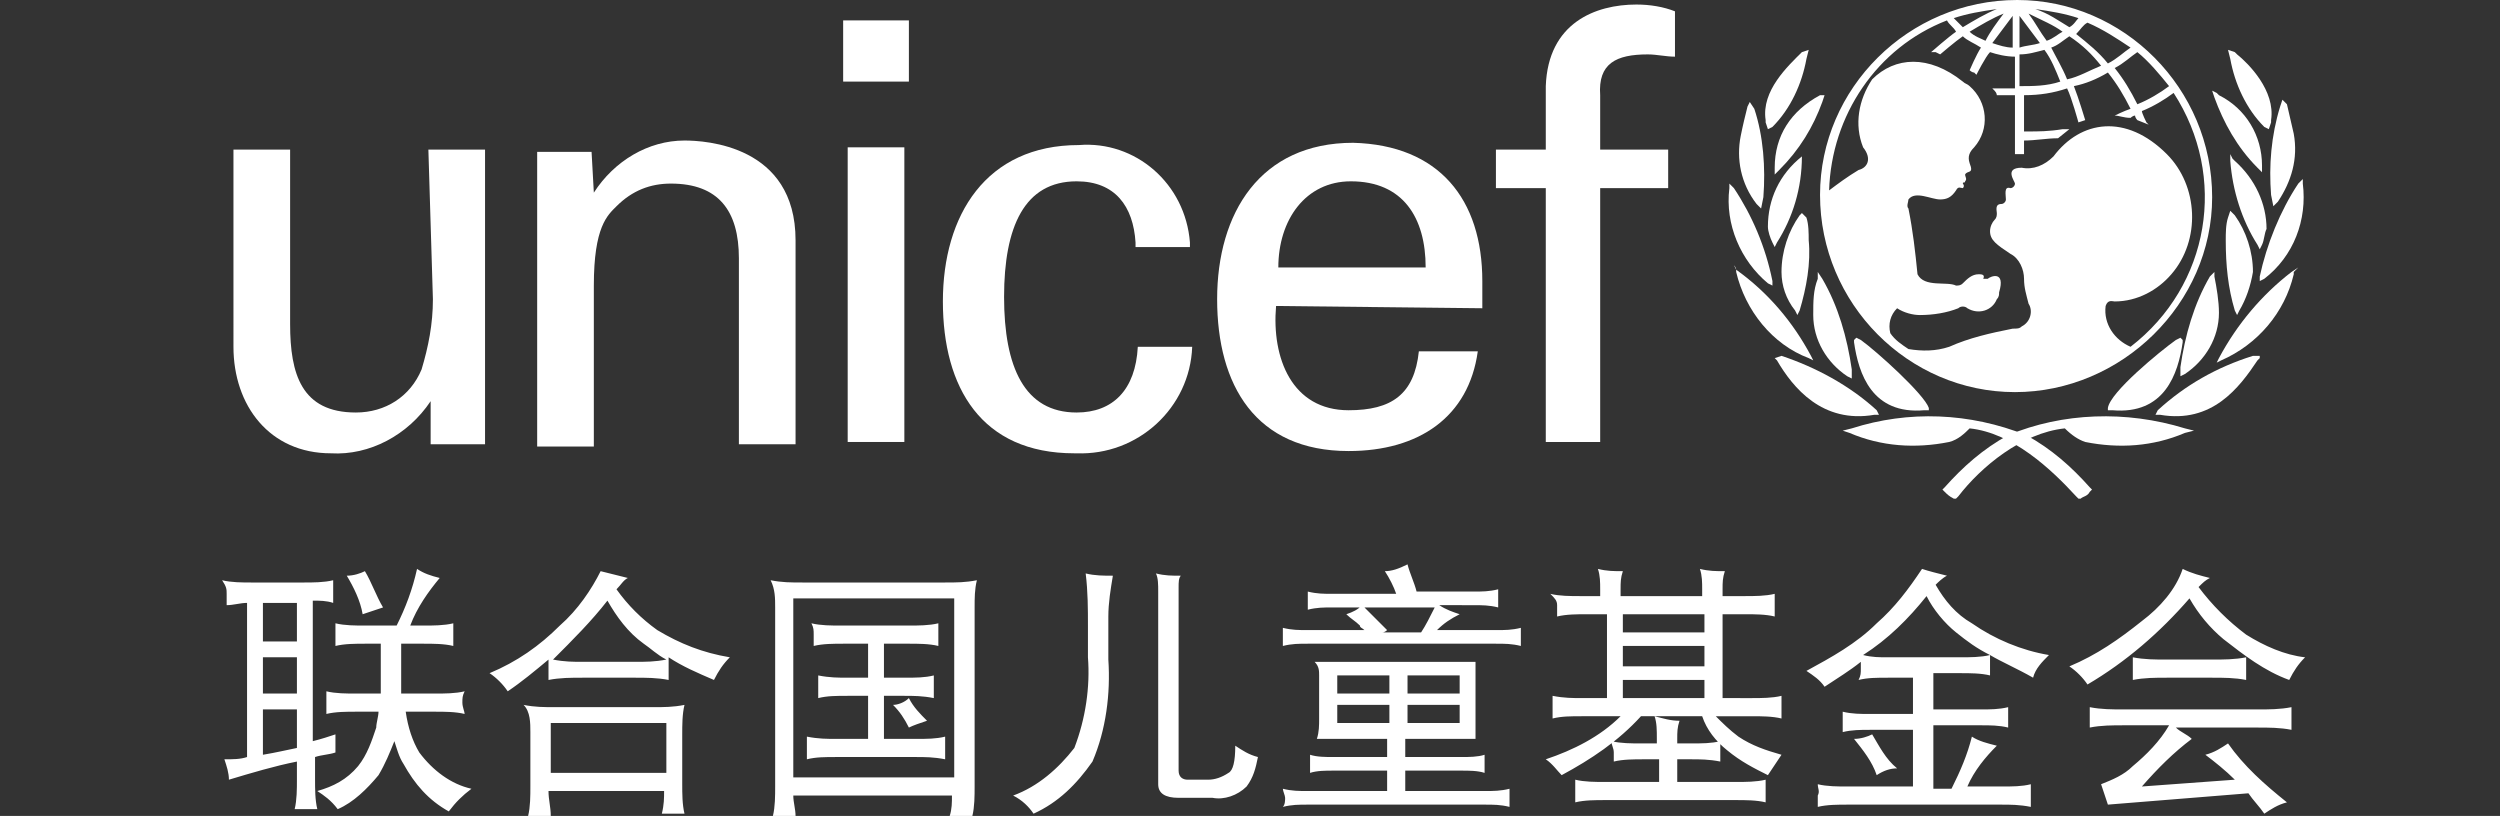
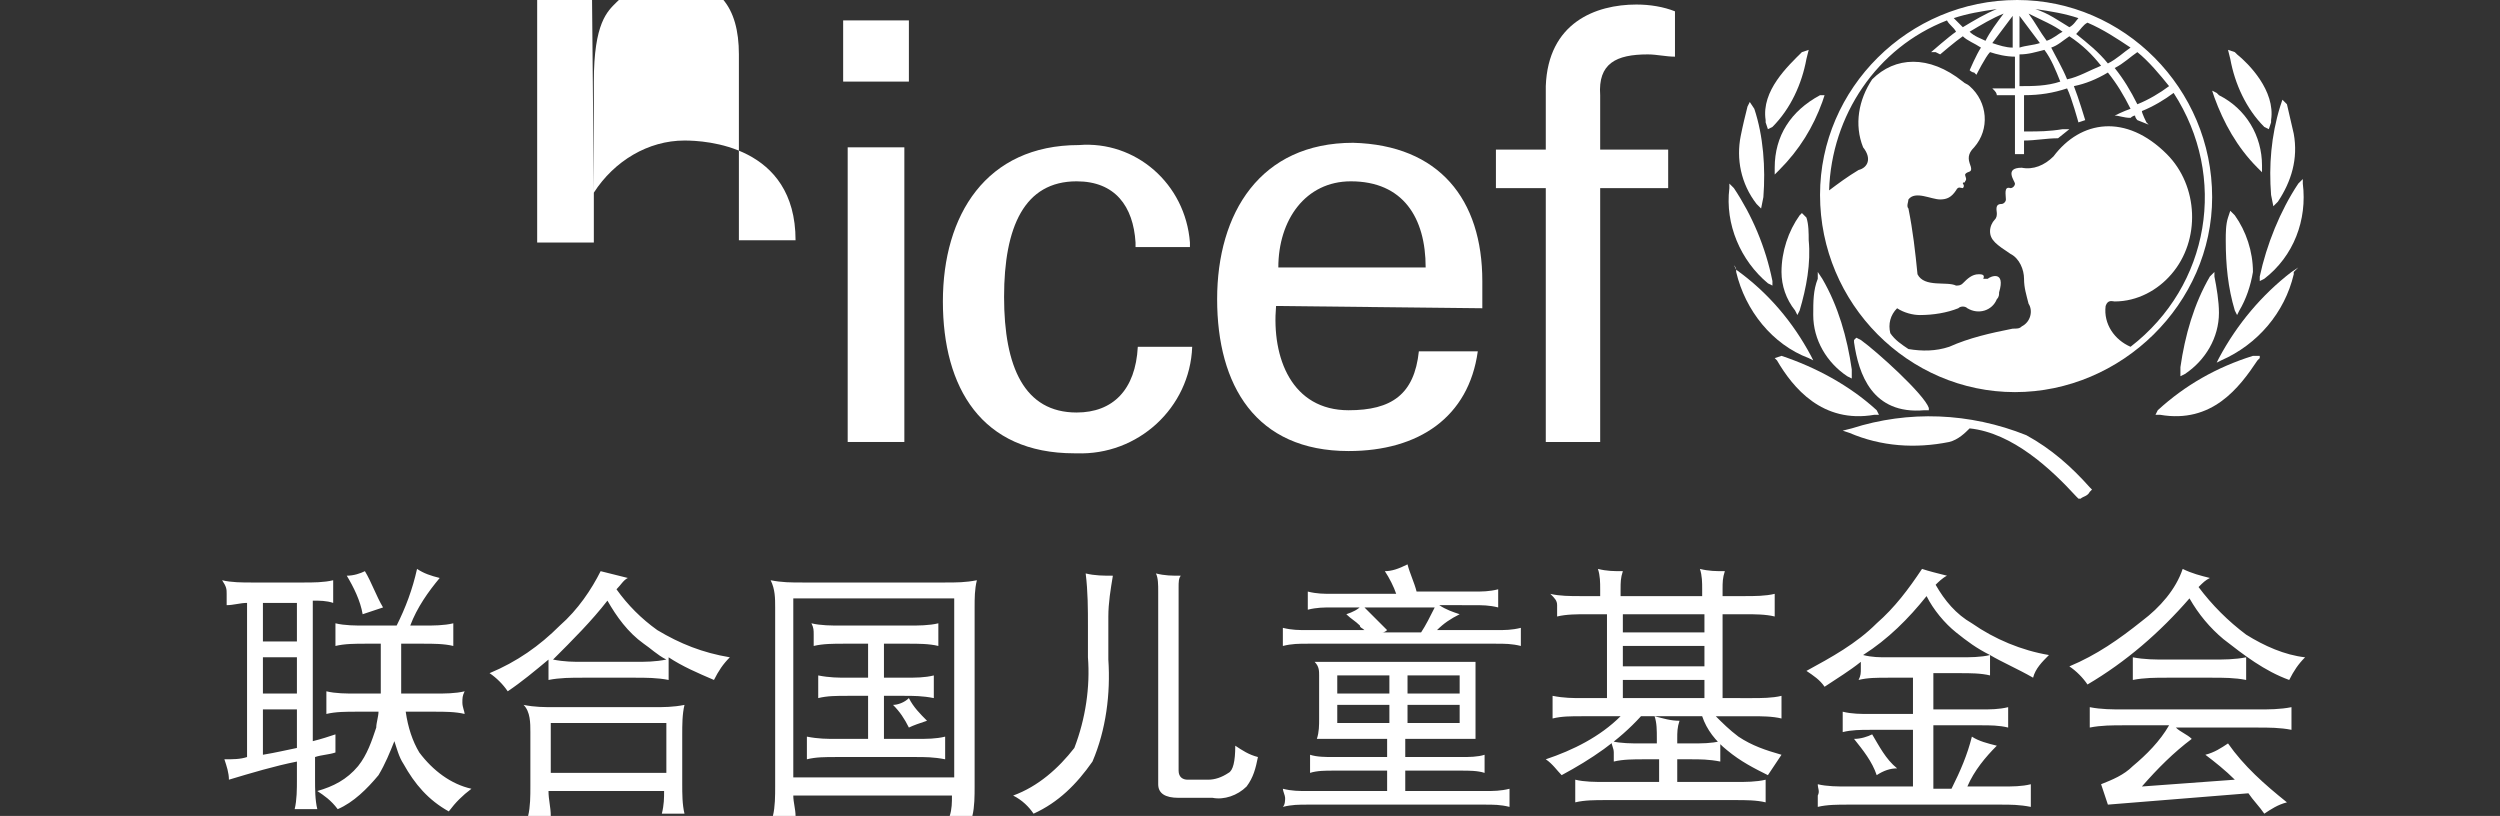
<svg xmlns="http://www.w3.org/2000/svg" version="1.1" id="Layer_1" x="0px" y="0px" viewBox="0 0 110.3 36" style="enable-background:new 0 0 110.3 36;" xml:space="preserve">
  <rect x="0" y="0" width="110.3" height="36" fill="#333333" stroke="none" />
  <style type="text/css">
	.st0{fill:#FFFFFF;}
</style>
  <path class="st0" d="M10,26.2c0,0.2,0,0.3,0,0.5c0.3,0,0.6-0.1,0.9-0.1v6.8c-0.3,0.1-0.6,0.1-1,0.1c0.1,0.3,0.2,0.6,0.2,0.9  c1-0.3,2-0.6,3-0.8v0.8c0,0.4,0,0.9-0.1,1.3c0.1,0,0.3,0,0.5,0s0.3,0,0.5,0c-0.1-0.4-0.1-0.9-0.1-1.3v-1c0.3-0.1,0.6-0.1,0.9-0.2  c0-0.2,0-0.4,0-0.8c-0.3,0.1-0.6,0.2-1,0.3v-6.2c0.3,0,0.6,0,0.9,0.1c0-0.1,0-0.3,0-0.5s0-0.3,0-0.5c-0.4,0.1-0.9,0.1-1.3,0.1h-2.3  c-0.4,0-0.9,0-1.3-0.1C10,25.9,10,26,10,26.2 M11.6,31.3h1.5V33c-0.5,0.1-0.9,0.2-1.5,0.3V31.3L11.6,31.3z M11.6,29h1.5v1.6h-1.5V29  L11.6,29z M11.6,26.6h1.5v1.7h-1.5V26.6L11.6,26.6z M15.3,25.4c0.3,0.5,0.6,1.1,0.7,1.7c0.3-0.1,0.6-0.2,0.9-0.3  c-0.3-0.5-0.5-1.1-0.8-1.6C15.9,25.3,15.6,25.4,15.3,25.4 M17.5,27.6h-1.4c-0.4,0-0.9,0-1.3-0.1c0,0.2,0,0.3,0,0.5s0,0.3,0,0.5  c0.4-0.1,0.9-0.1,1.3-0.1h0.7v1.9c0,0.1,0,0.2,0,0.3h-1.1c-0.4,0-0.9,0-1.3-0.1c0,0.2,0,0.3,0,0.5s0,0.3,0,0.5  c0.4-0.1,0.9-0.1,1.3-0.1h1c0,0.2-0.1,0.5-0.1,0.7c-0.2,0.6-0.4,1.2-0.8,1.7c-0.5,0.6-1.1,0.9-1.8,1.1c0.3,0.2,0.6,0.4,0.9,0.8  c0.7-0.3,1.3-0.9,1.8-1.5c0.3-0.5,0.5-1,0.7-1.5c0.1,0.3,0.2,0.7,0.4,1c0.5,0.9,1.1,1.6,2,2.1c0.3-0.4,0.6-0.7,1-1  c-0.9-0.2-1.7-0.8-2.3-1.6c-0.3-0.5-0.5-1.1-0.6-1.8h1.3c0.4,0,0.9,0,1.3,0.1c0-0.1-0.1-0.3-0.1-0.5s0-0.3,0.1-0.5  c-0.4,0.1-0.9,0.1-1.3,0.1h-1.5c0-0.2,0-0.3,0-0.5v-1.7h1c0.4,0,0.9,0,1.3,0.1c0-0.2,0-0.3,0-0.5s0-0.3,0-0.5  c-0.4,0.1-0.9,0.1-1.3,0.1h-0.6c0.3-0.8,0.8-1.5,1.3-2.1c-0.4-0.1-0.7-0.2-1-0.4C18.2,26,17.9,26.8,17.5,27.6 M24.7,27.6  c-0.9,0.9-1.9,1.6-3.1,2.1c0.3,0.2,0.6,0.5,0.8,0.8c0.6-0.4,1.2-0.9,1.8-1.4c0,0.1,0,0.2,0,0.4c0,0.2,0,0.3,0,0.5  c0.5-0.1,1-0.1,1.5-0.1H28c0.5,0,1,0,1.5,0.1c0-0.2,0-0.3,0-0.5s0-0.3,0-0.5c0.6,0.4,1.3,0.7,2,1c0.2-0.4,0.4-0.7,0.7-1  C31,28.8,30,28.4,29,27.8c-0.7-0.5-1.3-1.1-1.8-1.8c0.2-0.2,0.3-0.4,0.5-0.5c-0.4-0.1-0.8-0.2-1.2-0.3C26.1,26,25.5,26.9,24.7,27.6   M26.8,26.5c0.4,0.7,0.9,1.4,1.6,1.9c0.3,0.2,0.6,0.5,1,0.7c-0.5,0.1-0.9,0.1-1.4,0.1h-2.3c-0.4,0-0.8,0-1.3-0.1  C25.3,28.2,26.1,27.4,26.8,26.5 M23.4,32.3v2.4c0,0.4,0,0.9-0.1,1.3c0.2,0,0.4,0,0.5,0s0.3,0,0.5,0c0-0.4-0.1-0.7-0.1-1.1h5.1  c0,0.3,0,0.6-0.1,1c0.3,0,0.5,0,0.5,0c0.1,0,0.2,0,0.5,0c-0.1-0.4-0.1-0.9-0.1-1.3v-2.2c0-0.4,0-0.9,0.1-1.3  c-0.5,0.1-0.9,0.1-1.4,0.1h-4.3c-0.5,0-0.9,0-1.4-0.1C23.4,31.4,23.4,31.9,23.4,32.3 M24.3,31.9h5.1v2.2h-5.1V31.9z M34.2,26.8v7.9  c0,0.4,0,0.9-0.1,1.3c0.2,0,0.3,0,0.5,0c0.1,0,0.3,0,0.5,0c0-0.3-0.1-0.6-0.1-0.9h7c0,0.3,0,0.6-0.1,0.9c0.3,0,0.5,0,0.5,0  c0.1,0,0.3,0,0.5,0c0.1-0.4,0.1-0.9,0.1-1.3v-7.9c0-0.4,0-0.8,0.1-1.2c-0.5,0.1-0.9,0.1-1.4,0.1h-6.3c-0.5,0-0.9,0-1.4-0.1  C34.2,26,34.2,26.4,34.2,26.8 M35,26.4h7.1v7.9H35V26.4L35,26.4z M35.9,28c0,0.2,0,0.3,0,0.5c0.4-0.1,0.9-0.1,1.3-0.1h1.1v1.5h-0.9  c-0.4,0-0.8,0-1.3-0.1c0,0.2,0,0.3,0,0.5s0,0.3,0,0.5c0.4-0.1,0.8-0.1,1.3-0.1h0.9v1.9h-1.4c-0.4,0-0.8,0-1.3-0.1c0,0.1,0,0.3,0,0.5  s0,0.3,0,0.5c0.4-0.1,0.8-0.1,1.3-0.1h3.5c0.4,0,0.8,0,1.3,0.1c0-0.2,0-0.3,0-0.5s0-0.3,0-0.5c-0.4,0.1-0.8,0.1-1.3,0.1H39v-1.9h0.9  c0.4,0,0.8,0,1.3,0.1c0-0.1,0-0.3,0-0.5s0-0.3,0-0.5c-0.4,0.1-0.8,0.1-1.3,0.1H39v-1.5h1.1c0.4,0,0.9,0,1.3,0.1c0-0.2,0-0.3,0-0.5  s0-0.3,0-0.5c-0.4,0.1-0.9,0.1-1.3,0.1h-3c-0.4,0-0.9,0-1.3-0.1C35.9,27.7,35.9,27.8,35.9,28 M39.4,31.1c0.3,0.3,0.5,0.6,0.7,1  c0.2-0.1,0.5-0.2,0.8-0.3c-0.3-0.3-0.6-0.6-0.8-1C39.9,31,39.6,31.1,39.4,31.1 M48,27.6V29c0.1,1.3-0.1,2.7-0.6,4  c-0.7,0.9-1.6,1.7-2.7,2.1c0.4,0.2,0.7,0.5,0.9,0.8c1.1-0.5,1.9-1.3,2.6-2.3c0.6-1.4,0.8-3,0.7-4.5v-1.9c0-0.6,0.1-1.2,0.2-1.8  c-0.4,0-0.8,0-1.2-0.1C48,26.1,48,26.9,48,27.6 M51.1,26.1v8.5c0,0.4,0.3,0.6,0.9,0.6h1.5c0.5,0.1,1.1-0.1,1.5-0.5  c0.3-0.4,0.4-0.8,0.5-1.3c-0.4-0.1-0.7-0.3-1-0.5c0,0.7-0.1,1.1-0.3,1.2c-0.3,0.2-0.6,0.3-0.9,0.3h-0.9c-0.2,0-0.4-0.1-0.4-0.4v-8.1  c0-0.2,0-0.4,0.1-0.5c-0.4,0-0.7,0-1.1-0.1C51.1,25.5,51.1,25.8,51.1,26.1 M61.1,25.2c0.2,0.3,0.4,0.7,0.5,1h-2.8  c-0.4,0-0.7,0-1.1-0.1c0,0.1,0,0.3,0,0.4s0,0.3,0,0.4c0.4-0.1,0.7-0.1,1.1-0.1h4.5c-0.2,0.4-0.4,0.8-0.6,1.1H61  c0.1,0,0.2-0.1,0.2-0.1c-0.1-0.1-0.2-0.2-0.3-0.3c-0.1-0.1-0.3-0.3-0.5-0.5c-0.1-0.1-0.2-0.2-0.3-0.3c-0.2,0.2-0.4,0.3-0.7,0.4  c0.2,0.2,0.4,0.3,0.6,0.5c0,0.1,0.1,0.1,0.2,0.2h-2.5c-0.4,0-0.7,0-1.1-0.1c0,0.1,0,0.3,0,0.4s0,0.3,0,0.4c0.4-0.1,0.7-0.1,1.1-0.1  H66c0.4,0,0.7,0,1.1,0.1c0-0.1,0-0.3,0-0.4s0-0.3,0-0.4c-0.4,0.1-0.7,0.1-1.1,0.1h-2.6c0.3-0.3,0.6-0.5,1-0.7  c-0.3-0.1-0.6-0.2-0.9-0.4H65c0.4,0,0.7,0,1.1,0.1c0-0.1,0-0.3,0-0.4s0-0.3,0-0.4c-0.4,0.1-0.7,0.1-1.1,0.1h-2.5  c-0.1-0.4-0.3-0.8-0.4-1.2C61.7,25.1,61.4,25.2,61.1,25.2 M58.2,29.8v1.9c0,0.3,0,0.6-0.1,0.9c0.5,0,0.9,0,1.4,0h1.7v0.8h-2.4  c-0.3,0-0.7,0-1-0.1c0,0.1,0,0.3,0,0.4c0,0.1,0,0.2,0,0.4c0.3-0.1,0.7-0.1,1-0.1h2.4v0.9h-3.5c-0.4,0-0.7,0-1.1-0.1  c0,0.1,0.1,0.3,0.1,0.4c0,0.1,0,0.3-0.1,0.4c0.4-0.1,0.7-0.1,1.1-0.1h7.8c0.4,0,0.7,0,1.1,0.1c0-0.1,0-0.3,0-0.4c0-0.1,0-0.3,0-0.4  c-0.4,0.1-0.7,0.1-1.1,0.1H62V34h2.5c0.3,0,0.7,0,1,0.1c0-0.1,0-0.2,0-0.4c0-0.1,0-0.3,0-0.4c-0.3,0.1-0.7,0.1-1,0.1H62v-0.8h1.7  c0.5,0,0.9,0,1.4,0c0-0.3,0-0.6,0-0.9v-1.9c0-0.2,0-0.4,0-0.6c-0.5,0-0.9,0-1.4,0h-4.3c-0.5,0-0.9,0-1.4,0  C58.2,29.4,58.2,29.6,58.2,29.8 M62.1,31.1h2.3v0.8h-2.3C62.1,31.9,62.1,31.1,62.1,31.1z M59,31.1h2.3v0.8H59V31.1z M59,29.8h2.3  v0.8H59V29.8z M64.4,30.6h-2.3v-0.8h2.3V30.6z M68.7,26.7c0,0.2,0,0.3,0,0.5c0.4-0.1,0.9-0.1,1.3-0.1h0.9v3.7h-1.1  c-0.4,0-0.8,0-1.3-0.1c0,0.1,0,0.3,0,0.5s0,0.3,0,0.5c0.4-0.1,0.8-0.1,1.3-0.1h1.7c-0.9,0.9-2.1,1.5-3.3,1.9  c0.3,0.2,0.5,0.5,0.7,0.7c1.3-0.7,2.5-1.5,3.5-2.6h2.7c0.2,0.6,0.6,1.1,1.1,1.5c0.6,0.5,1.2,0.8,1.8,1.1c0.2-0.3,0.4-0.6,0.6-0.9  c-0.7-0.2-1.3-0.4-1.9-0.8c-0.4-0.3-0.7-0.6-1-0.9h1.6c0.4,0,0.9,0,1.3,0.1c0-0.1,0-0.3,0-0.5s0-0.3,0-0.5c-0.4,0.1-0.9,0.1-1.3,0.1  H76v-3.7h1c0.4,0,0.9,0,1.3,0.1c0-0.1,0-0.3,0-0.5s0-0.3,0-0.5c-0.4,0.1-0.9,0.1-1.3,0.1h-1V26c0-0.3,0-0.5,0.1-0.8  c-0.4,0-0.7,0-1.1-0.1c0.1,0.3,0.1,0.6,0.1,0.9v0.3h-3.6V26c0-0.3,0-0.5,0.1-0.8c-0.4,0-0.7,0-1.1-0.1c0.1,0.3,0.1,0.6,0.1,0.9v0.3  h-0.9c-0.4,0-0.9,0-1.3-0.1C68.6,26.4,68.7,26.5,68.7,26.7 M71.6,30h3.6v0.8h-3.6V30z M71.6,28.5h3.6v0.9h-3.6V28.5z M71.6,27.1h3.6  v0.8h-3.6V27.1z M71.2,33.2c0,0.1,0,0.3,0,0.4c0.4-0.1,0.9-0.1,1.3-0.1h0.7v1h-2.4c-0.4,0-0.9,0-1.3-0.1c0,0.2,0,0.3,0,0.5  s0,0.3,0,0.5c0.4-0.1,0.9-0.1,1.3-0.1h5.8c0.4,0,0.9,0,1.3,0.1c0-0.1,0-0.3,0-0.5s0-0.3,0-0.5c-0.4,0.1-0.9,0.1-1.3,0.1H74v-1h0.6  c0.4,0,0.8,0,1.3,0.1c0-0.1,0-0.3,0-0.4c0-0.2,0-0.3,0-0.5c-0.4,0.1-0.8,0.1-1.3,0.1H74v-0.2c0-0.3,0-0.5,0.1-0.8  c-0.4,0-0.7-0.1-1.1-0.2c0.1,0.3,0.1,0.6,0.1,1v0.2h-0.7c-0.4,0-0.9,0-1.3-0.1C71.1,32.9,71.2,33,71.2,33.2 M82.8,27.5  c-0.9,0.9-2,1.5-3.1,2.1c0.3,0.2,0.6,0.4,0.8,0.7c0.6-0.4,1.1-0.7,1.6-1.1c0,0.1,0,0.2,0,0.3c0,0.2,0,0.3-0.1,0.5  c0.4-0.1,0.8-0.1,1.3-0.1h1.1v1.6h-1.9c-0.4,0-0.8,0-1.2-0.1c0,0.2,0,0.3,0,0.5c0,0.1,0,0.3,0,0.4c0.4-0.1,0.8-0.1,1.2-0.1h1.9v2.5  h-2.9c-0.4,0-0.9,0-1.3-0.1c0,0.2,0.1,0.3,0,0.5c0,0.2,0,0.3,0,0.5c0.4-0.1,0.9-0.1,1.3-0.1h6.8c0.4,0,0.8,0,1.3,0.1  c0-0.1,0-0.3,0-0.5s0-0.3,0-0.5c-0.4,0.1-0.8,0.1-1.3,0.1h-1.5c0.3-0.7,0.8-1.3,1.3-1.8c-0.4-0.1-0.8-0.2-1.1-0.4  c-0.2,0.8-0.5,1.5-0.9,2.3h-0.8V32h2.1c0.4,0,0.8,0,1.2,0.1c0-0.1,0-0.3,0-0.4c0-0.2,0-0.3,0-0.5c-0.4,0.1-0.8,0.1-1.2,0.1h-2.1  v-1.6h1.2c0.4,0,0.9,0,1.3,0.1c0-0.1,0-0.3,0-0.5c0-0.1,0-0.3,0-0.4c0.5,0.3,1.2,0.6,1.9,1c0.1-0.4,0.4-0.7,0.7-1  c-1.2-0.2-2.4-0.7-3.4-1.4c-0.7-0.4-1.2-1-1.6-1.7c0.1-0.1,0.3-0.3,0.5-0.4c-0.4-0.1-0.8-0.2-1.1-0.3C84.2,26,83.6,26.8,82.8,27.5   M85,26.3L85,26.3c0.3,0.6,0.8,1.2,1.3,1.6s0.9,0.7,1.5,1C87.4,29,86.9,29,86.5,29h-3.2c-0.4,0-0.7,0-1.1-0.1  C83.3,28.2,84.2,27.3,85,26.3 M81.8,32.6c0.4,0.5,0.8,1,1,1.6c0.3-0.2,0.6-0.3,0.9-0.3c-0.5-0.4-0.8-1-1.1-1.5  C82.4,32.5,82.1,32.6,81.8,32.6 M94.5,27.4c-1,0.8-2,1.5-3.2,2c0.3,0.2,0.6,0.5,0.8,0.8c1.7-1,3.2-2.3,4.5-3.8  c0.4,0.7,0.9,1.3,1.5,1.8c0.9,0.7,1.8,1.4,2.9,1.8c0.2-0.4,0.4-0.7,0.7-1c-0.9-0.1-1.8-0.5-2.6-1c-0.8-0.6-1.5-1.3-2.1-2.1  c0.2-0.2,0.3-0.3,0.5-0.4c-0.4-0.1-0.8-0.2-1.2-0.4C96,26,95.3,26.8,94.5,27.4 M94.1,29.5c0,0.2,0,0.3,0,0.5c0.5-0.1,1-0.1,1.5-0.1  h2c0.5,0,1,0,1.5,0.1c0-0.2,0-0.3,0-0.5s0-0.4,0-0.5c-0.5,0.1-1,0.1-1.5,0.1h-2c-0.5,0-1,0-1.5-0.1C94.1,29.1,94.1,29.3,94.1,29.5   M92.2,31.6c0,0.2,0,0.3,0,0.5c0.5-0.1,1-0.1,1.5-0.1h2c-0.4,0.7-1,1.3-1.6,1.8c-0.4,0.4-0.9,0.6-1.4,0.8l0.3,0.9l6.2-0.5  c0.2,0.3,0.5,0.6,0.7,0.9c0.3-0.2,0.6-0.4,1-0.5c-1-0.8-1.9-1.6-2.6-2.6c-0.3,0.2-0.6,0.4-1,0.5c0.4,0.3,0.9,0.7,1.3,1.1l-4.1,0.3  c0.7-0.8,1.4-1.5,2.2-2.1c-0.2-0.2-0.5-0.3-0.7-0.5h3.6c0.5,0,1,0,1.5,0.1c0-0.2,0-0.3,0-0.5s0-0.4,0-0.5c-0.5,0.1-1,0.1-1.5,0.1  h-5.9c-0.5,0-1,0-1.5-0.1C92.2,31.2,92.2,31.4,92.2,31.6" />
  <path class="st0" d="M89,0c-4.8,0-8.7,3.9-8.7,8.6c0,4.8,3.9,8.7,8.6,8.7s8.7-3.9,8.7-8.6l0,0C97.6,3.9,93.7,0,89,0 M95.7,3.8  c-0.4,0.3-0.9,0.6-1.4,0.8C94,4,93.7,3.5,93.3,3c0.4-0.2,0.7-0.5,1-0.7C94.8,2.7,95.3,3.3,95.7,3.8 M92.1,1c0.7,0.3,1.3,0.7,1.9,1.1  c-0.3,0.2-0.6,0.5-1,0.7c-0.4-0.5-0.9-0.9-1.4-1.3C91.8,1.3,91.9,1.1,92.1,1 M92.7,2.9c-0.5,0.2-1,0.5-1.5,0.6  c-0.2-0.5-0.5-1-0.7-1.4C90.8,2,91,1.8,91.3,1.6C91.9,2,92.3,2.4,92.7,2.9 M91.7,0.8c-0.1,0.1-0.2,0.3-0.4,0.4  c-0.5-0.3-0.9-0.6-1.5-0.8C90.5,0.5,91.1,0.6,91.7,0.8 M91,1.4c-0.2,0.1-0.4,0.3-0.7,0.4C90,1.4,89.8,1,89.5,0.6  C90.1,0.9,90.6,1.1,91,1.4 M89.1,0.7c0.3,0.4,0.6,0.8,0.9,1.2C89.7,2,89.4,2,89.1,2.1V0.7z M89.1,2.4c0.4,0,0.7-0.1,1.1-0.2  c0.3,0.4,0.5,0.9,0.7,1.4c-0.6,0.2-1.2,0.2-1.8,0.2L89.1,2.4L89.1,2.4z M88.8,0.7v1.4c-0.3,0-0.6-0.1-0.9-0.2  C88.2,1.5,88.5,1.1,88.8,0.7 M87.6,1.8c-0.2-0.1-0.5-0.2-0.7-0.4c0.5-0.3,1-0.6,1.5-0.8C88.1,1,87.8,1.4,87.6,1.8 M88.1,0.4  c-0.5,0.2-1,0.5-1.5,0.8c-0.1-0.1-0.3-0.3-0.4-0.4C86.8,0.6,87.4,0.5,88.1,0.4 M94,15.3c-0.7-0.3-1.2-1-1.1-1.8  c0.1-0.3,0.3-0.2,0.4-0.2c1,0,1.9-0.5,2.5-1.2c1.3-1.5,1.2-3.9-0.2-5.3c-1.8-1.8-3.8-1.5-5,0.1c-0.4,0.4-0.9,0.6-1.4,0.5  c-0.8,0-0.3,0.6-0.3,0.7s-0.1,0.2-0.2,0.2c-0.3-0.1-0.2,0.3-0.2,0.5c0,0.1-0.1,0.2-0.2,0.2c-0.3,0-0.2,0.3-0.2,0.4  c0,0.1,0,0.2-0.1,0.3s-0.2,0.3-0.2,0.5c0,0.4,0.3,0.6,0.9,1c0.4,0.2,0.6,0.7,0.6,1.1c0,0.4,0.1,0.7,0.2,1.1c0.2,0.3,0.1,0.8-0.3,1  c-0.1,0.1-0.2,0.1-0.4,0.1c-1,0.2-1.9,0.4-2.8,0.8c-0.6,0.2-1.2,0.2-1.8,0.1c-0.3-0.2-0.6-0.4-0.8-0.7c-0.1-0.4,0-0.8,0.3-1.1  c0.3,0.2,0.7,0.3,1,0.3c0.6,0,1.2-0.1,1.7-0.3c0.1-0.1,0.3-0.1,0.4,0c0.5,0.3,1.1,0.1,1.3-0.4c0.1-0.1,0.1-0.2,0.1-0.3  c0.3-1-0.4-0.7-0.5-0.6c-0.1,0-0.2,0-0.2,0c0.1-0.2-0.1-0.2-0.2-0.2c-0.3,0-0.5,0.2-0.7,0.4c-0.1,0.1-0.2,0.1-0.3,0.1  c-0.4-0.2-1.4,0.1-1.7-0.5c-0.1-1-0.2-1.9-0.4-2.9c-0.1-0.1,0-0.3,0-0.4c0.3-0.4,1,0,1.4,0c0.3,0,0.5-0.1,0.7-0.4  c0.1-0.2,0.2-0.1,0.3-0.1c0.1-0.1,0-0.2,0-0.2c0-0.1,0.1,0,0.1-0.1c0.1-0.1,0-0.2,0-0.3c0.1-0.2,0.4,0,0.2-0.5  c-0.1-0.3,0-0.5,0.2-0.7c0.7-0.8,0.6-2-0.2-2.7c-0.1-0.1-0.2-0.1-0.3-0.2c-1.5-1.2-3-1.1-4-0.1c-0.6,0.9-0.8,2-0.4,3  c0.4,0.5,0.2,0.9-0.2,1c-0.5,0.3-0.9,0.6-1.3,0.9c0.1-3.3,2.1-6.3,5.2-7.5c0.1,0.2,0.3,0.3,0.4,0.5c-0.3,0.2-1.1,0.9-1.1,0.9  s0.1,0,0.2,0l0.2,0.1c0,0,0.7-0.6,1-0.8c0.2,0.2,0.5,0.3,0.8,0.5c-0.2,0.3-0.5,1-0.5,1s0.1,0.1,0.2,0.1l0.1,0.1c0,0,0.4-0.8,0.6-1  c0.3,0.1,0.7,0.2,1.1,0.2v1.4c-0.2,0-0.7,0-0.9,0h-0.1L88,4c0.1,0.1,0.1,0.2,0.1,0.2l0,0l0,0c0.2,0,0.6,0,0.8,0v2.6h0.4V6.2  c0.5,0,1-0.1,1.5-0.1l0,0l0.5-0.4H91c-0.6,0.1-1.1,0.1-1.5,0.1h-0.2V4.2c0.7,0,1.3-0.1,1.9-0.3c0.2,0.4,0.5,1.5,0.5,1.5L92,5.3  c0,0-0.3-1-0.5-1.5c0.5-0.1,1-0.3,1.5-0.6c0.4,0.5,0.7,1,1,1.6c-0.3,0.1-0.7,0.3-0.7,0.3c0.2,0,0.4,0.1,0.7,0.1c0,0,0.1-0.1,0.2-0.1  c0,0.1,0.1,0.2,0.1,0.2l0.5,0.2l-0.1-0.1c0,0-0.2-0.4-0.2-0.5c0.5-0.2,1-0.5,1.4-0.8C98.3,7.8,97.5,12.6,94,15.3" />
  <path class="st0" d="M79.5,2.3L79.5,2.3c-0.6,0.6-1.8,1.7-1.6,3v0.1L78,5.7l0.2-0.1c0.8-0.8,1.3-1.9,1.5-3l0.1-0.4L79.5,2.3  L79.5,2.3z" />
  <path class="st0" d="M77.2,4.5l-0.1,0.2C77,5.1,76.9,5.5,76.8,6c-0.2,1,0,2.1,0.7,3l0.1,0.1l0.1,0.1l0.1-0.5c0.1-1.3,0-2.7-0.4-3.9  L77.2,4.5L77.2,4.5L77.2,4.5z" />
  <path class="st0" d="M76.3,8.1v0.2c-0.2,1.6,0.5,3.2,1.7,4.2l0.2,0.1v-0.2c-0.3-1.5-0.9-2.9-1.7-4.1L76.3,8.1L76.3,8.1L76.3,8.1z" />
  <path class="st0" d="M76.6,11.9V12c0.4,1.7,1.6,3.2,3.2,3.8l0.2,0.1l-0.1-0.2C79.1,14.2,78,12.9,76.6,11.9l-0.1-0.2  C76.6,11.8,76.6,11.9,76.6,11.9z" />
  <path class="st0" d="M80.3,4.2L80.3,4.2c-1.3,0.7-2,1.8-2,3.2v0.3l0.2-0.2c0.9-0.9,1.5-1.9,1.9-3l0.1-0.3H80.3L80.3,4.2z" />
-   <path class="st0" d="M79.5,6.9L79.5,6.9C78.5,7.7,78,8.8,78,10c0,0.2,0.1,0.5,0.2,0.7l0.1,0.2l0.1-0.2C79.1,9.6,79.5,8.3,79.5,6.9  l0.1-0.2L79.5,6.9L79.5,6.9z" />
  <path class="st0" d="M79.5,9.4l-0.1,0.1c-0.5,0.7-0.8,1.6-0.8,2.5c0,0.6,0.2,1.2,0.6,1.7l0.1,0.2l0.1-0.2c0.3-1,0.5-2.1,0.4-3.1  c0-0.3,0-0.7-0.1-1L79.5,9.4L79.5,9.4L79.5,9.4z" />
  <path class="st0" d="M80.2,12.2v0.1c-0.2,0.5-0.2,1-0.2,1.6c0,1.1,0.6,2.1,1.5,2.7l0.2,0.1v-0.2v-0.2c-0.2-1.4-0.6-2.8-1.3-4  L80.2,12V12.2L80.2,12.2z" />
  <path class="st0" d="M78.3,15.8l0.1,0.1c0.7,1.2,2,2.8,4.3,2.4h0.2l-0.1-0.2c-1.2-1.1-2.7-1.9-4.2-2.4L78.3,15.8L78.3,15.8  L78.3,15.8z" />
  <path class="st0" d="M81.7,18.9L81.7,18.9L81.3,19l0.3,0.1c1.4,0.6,2.9,0.7,4.4,0.4c0.4-0.1,0.7-0.4,0.9-0.6c1.9,0.2,3.6,1.8,4.7,3  l0.1,0.1h0.1c0.1-0.1,0.3-0.1,0.4-0.3l0.1-0.1l-0.1-0.1c-0.8-0.9-1.7-1.7-2.8-2.3C86.9,18.2,84.2,18.1,81.7,18.9" />
  <path class="st0" d="M81.8,15v0.1c0.2,1.4,0.8,3.2,3.1,3h0.2V18c-0.2-0.6-2.3-2.5-3-3l-0.2-0.1L81.8,15L81.8,15z" />
  <path class="st0" d="M98.3,2.2l0.1,0.4c0.2,1.1,0.7,2.2,1.5,3l0.2,0.1l0.1-0.3V5.3c0.2-1.3-1-2.5-1.5-2.9l-0.1-0.1L98.3,2.2  L98.3,2.2z" />
  <path class="st0" d="M100.7,4.4l-0.1,0.3c-0.4,1.3-0.5,2.6-0.4,3.9l0.1,0.5l0.1-0.1l0.1-0.1c0.6-0.9,0.9-1.9,0.7-3  c-0.1-0.4-0.2-0.9-0.3-1.3L100.7,4.4L100.7,4.4L100.7,4.4z" />
  <path class="st0" d="M101.6,7.9l-0.2,0.2c-0.8,1.2-1.4,2.7-1.7,4.1v0.2l0.2-0.1c1.3-1,1.9-2.6,1.7-4.2V7.9L101.6,7.9z" />
  <path class="st0" d="M101.4,11.8l-0.3,0.2c-1.3,1-2.4,2.3-3.2,3.8L97.8,16l0.2-0.1c1.6-0.7,2.8-2.1,3.2-3.8V12L101.4,11.8  L101.4,11.8z" />
  <path class="st0" d="M97.6,4l0.1,0.3c0.4,1.1,1,2.2,1.9,3.1l0.2,0.2V7.3c0-1.3-0.7-2.5-1.9-3.1l-0.1-0.1L97.6,4L97.6,4z" />
-   <path class="st0" d="M98.4,6.8v0.3c0.1,1.3,0.5,2.6,1.2,3.7l0.1,0.2l0.1-0.2c0.1-0.2,0.1-0.5,0.2-0.7c0-1.1-0.5-2.2-1.4-3L98.5,7  L98.4,6.8L98.4,6.8z" />
  <path class="st0" d="M98.4,9.3l-0.1,0.3c-0.1,0.3-0.1,0.7-0.1,1c0,1.1,0.1,2.1,0.4,3.1l0.1,0.2l0.1-0.2c0.3-0.5,0.5-1.1,0.6-1.7  c0-0.9-0.3-1.8-0.8-2.5l-0.1-0.1L98.4,9.3z" />
  <path class="st0" d="M97.7,12l-0.2,0.2c-0.7,1.2-1.1,2.6-1.3,4v0.2v0.2l0.2-0.1c0.9-0.6,1.5-1.6,1.5-2.7c0-0.5-0.1-1.1-0.2-1.6v-0.1  V12L97.7,12z" />
  <path class="st0" d="M99.7,15.7h-0.3c-1.6,0.5-3,1.3-4.2,2.4l-0.1,0.2h0.2c2.3,0.4,3.5-1.2,4.3-2.4l0.1-0.1V15.7L99.7,15.7z" />
-   <path class="st0" d="M88.6,19.2c-1.1,0.6-2,1.4-2.8,2.3l-0.1,0.1l0.1,0.1c0.1,0.1,0.2,0.2,0.4,0.3h0.1l0.1-0.1c1-1.3,2.8-2.8,4.7-3  c0.3,0.3,0.6,0.5,0.9,0.6c1.5,0.3,3,0.2,4.4-0.4l0.4-0.1l-0.4-0.1C93.8,18.1,91,18.2,88.6,19.2" />
-   <path class="st0" d="M96.2,14.9L96,15c-0.7,0.5-2.9,2.3-3,3v0.1h0.2c2.3,0.2,2.9-1.6,3.1-3V15L96.2,14.9L96.2,14.9z" />
  <path class="st0" d="M37.2,0.9h2.9v2.7h-2.9V0.9z M37.4,6.5h2.5v13h-2.5V6.5z" />
-   <path class="st0" d="M18.9,6.6h2.5v13H19v-1.9l0,0c-1,1.5-2.7,2.4-4.4,2.3c-2.7,0-4.3-2.1-4.3-4.7V6.6h2.5v7.7  c0,2.2,0.5,3.9,2.9,3.9c1.3,0,2.4-0.7,2.9-1.9c0.3-1,0.5-2,0.5-3.1L18.9,6.6L18.9,6.6z" />
-   <path class="st0" d="M26.2,8.5L26.2,8.5c0.9-1.4,2.4-2.3,4-2.3c0.9,0,4.9,0.2,4.9,4.4v9h-2.5v-8.2c0-2.1-0.9-3.3-3-3.3  c-0.9,0-1.7,0.3-2.4,1c-0.4,0.4-1,0.9-1,3.5v7.1h-2.5v-13h2.4L26.2,8.5L26.2,8.5z" />
+   <path class="st0" d="M26.2,8.5L26.2,8.5c0.9-1.4,2.4-2.3,4-2.3c0.9,0,4.9,0.2,4.9,4.4h-2.5v-8.2c0-2.1-0.9-3.3-3-3.3  c-0.9,0-1.7,0.3-2.4,1c-0.4,0.4-1,0.9-1,3.5v7.1h-2.5v-13h2.4L26.2,8.5L26.2,8.5z" />
  <path class="st0" d="M50.1,10.7C50,9.1,49.2,8,47.5,8c-2.3,0-3.2,2-3.2,5.1s0.9,5.1,3.2,5.1c1.6,0,2.6-1,2.7-2.9h2.4  c-0.1,2.7-2.4,4.8-5.1,4.7h-0.1c-4.1,0-5.8-2.9-5.8-6.7s1.9-6.9,6-6.9c2.5-0.2,4.7,1.7,4.9,4.3c0,0.1,0,0.2,0,0.2h-2.4V10.7z" />
  <path class="st0" d="M56.3,13.5c-0.2,2.3,0.7,4.6,3.2,4.6c1.9,0,2.9-0.7,3.1-2.6h2.6c-0.4,2.9-2.6,4.4-5.7,4.4  c-4.1,0-5.8-2.9-5.8-6.7s1.9-6.9,6-6.9c3.8,0.1,5.7,2.5,5.7,6.1v1.2L56.3,13.5z M62.9,11.8c0-2.2-1-3.8-3.3-3.8  c-2,0-3.2,1.7-3.2,3.8H62.9z" />
  <path class="st0" d="M68.2,19.5V8.3H66V6.6h2.2V3.8c0.1-2.8,2.2-3.6,4-3.6c0.6,0,1.2,0.1,1.7,0.3v2c-0.4,0-0.8-0.1-1.2-0.1  c-1.4,0-2.2,0.4-2.1,1.8v2.4h3v1.7h-3v11.2H68.2z" />
</svg>